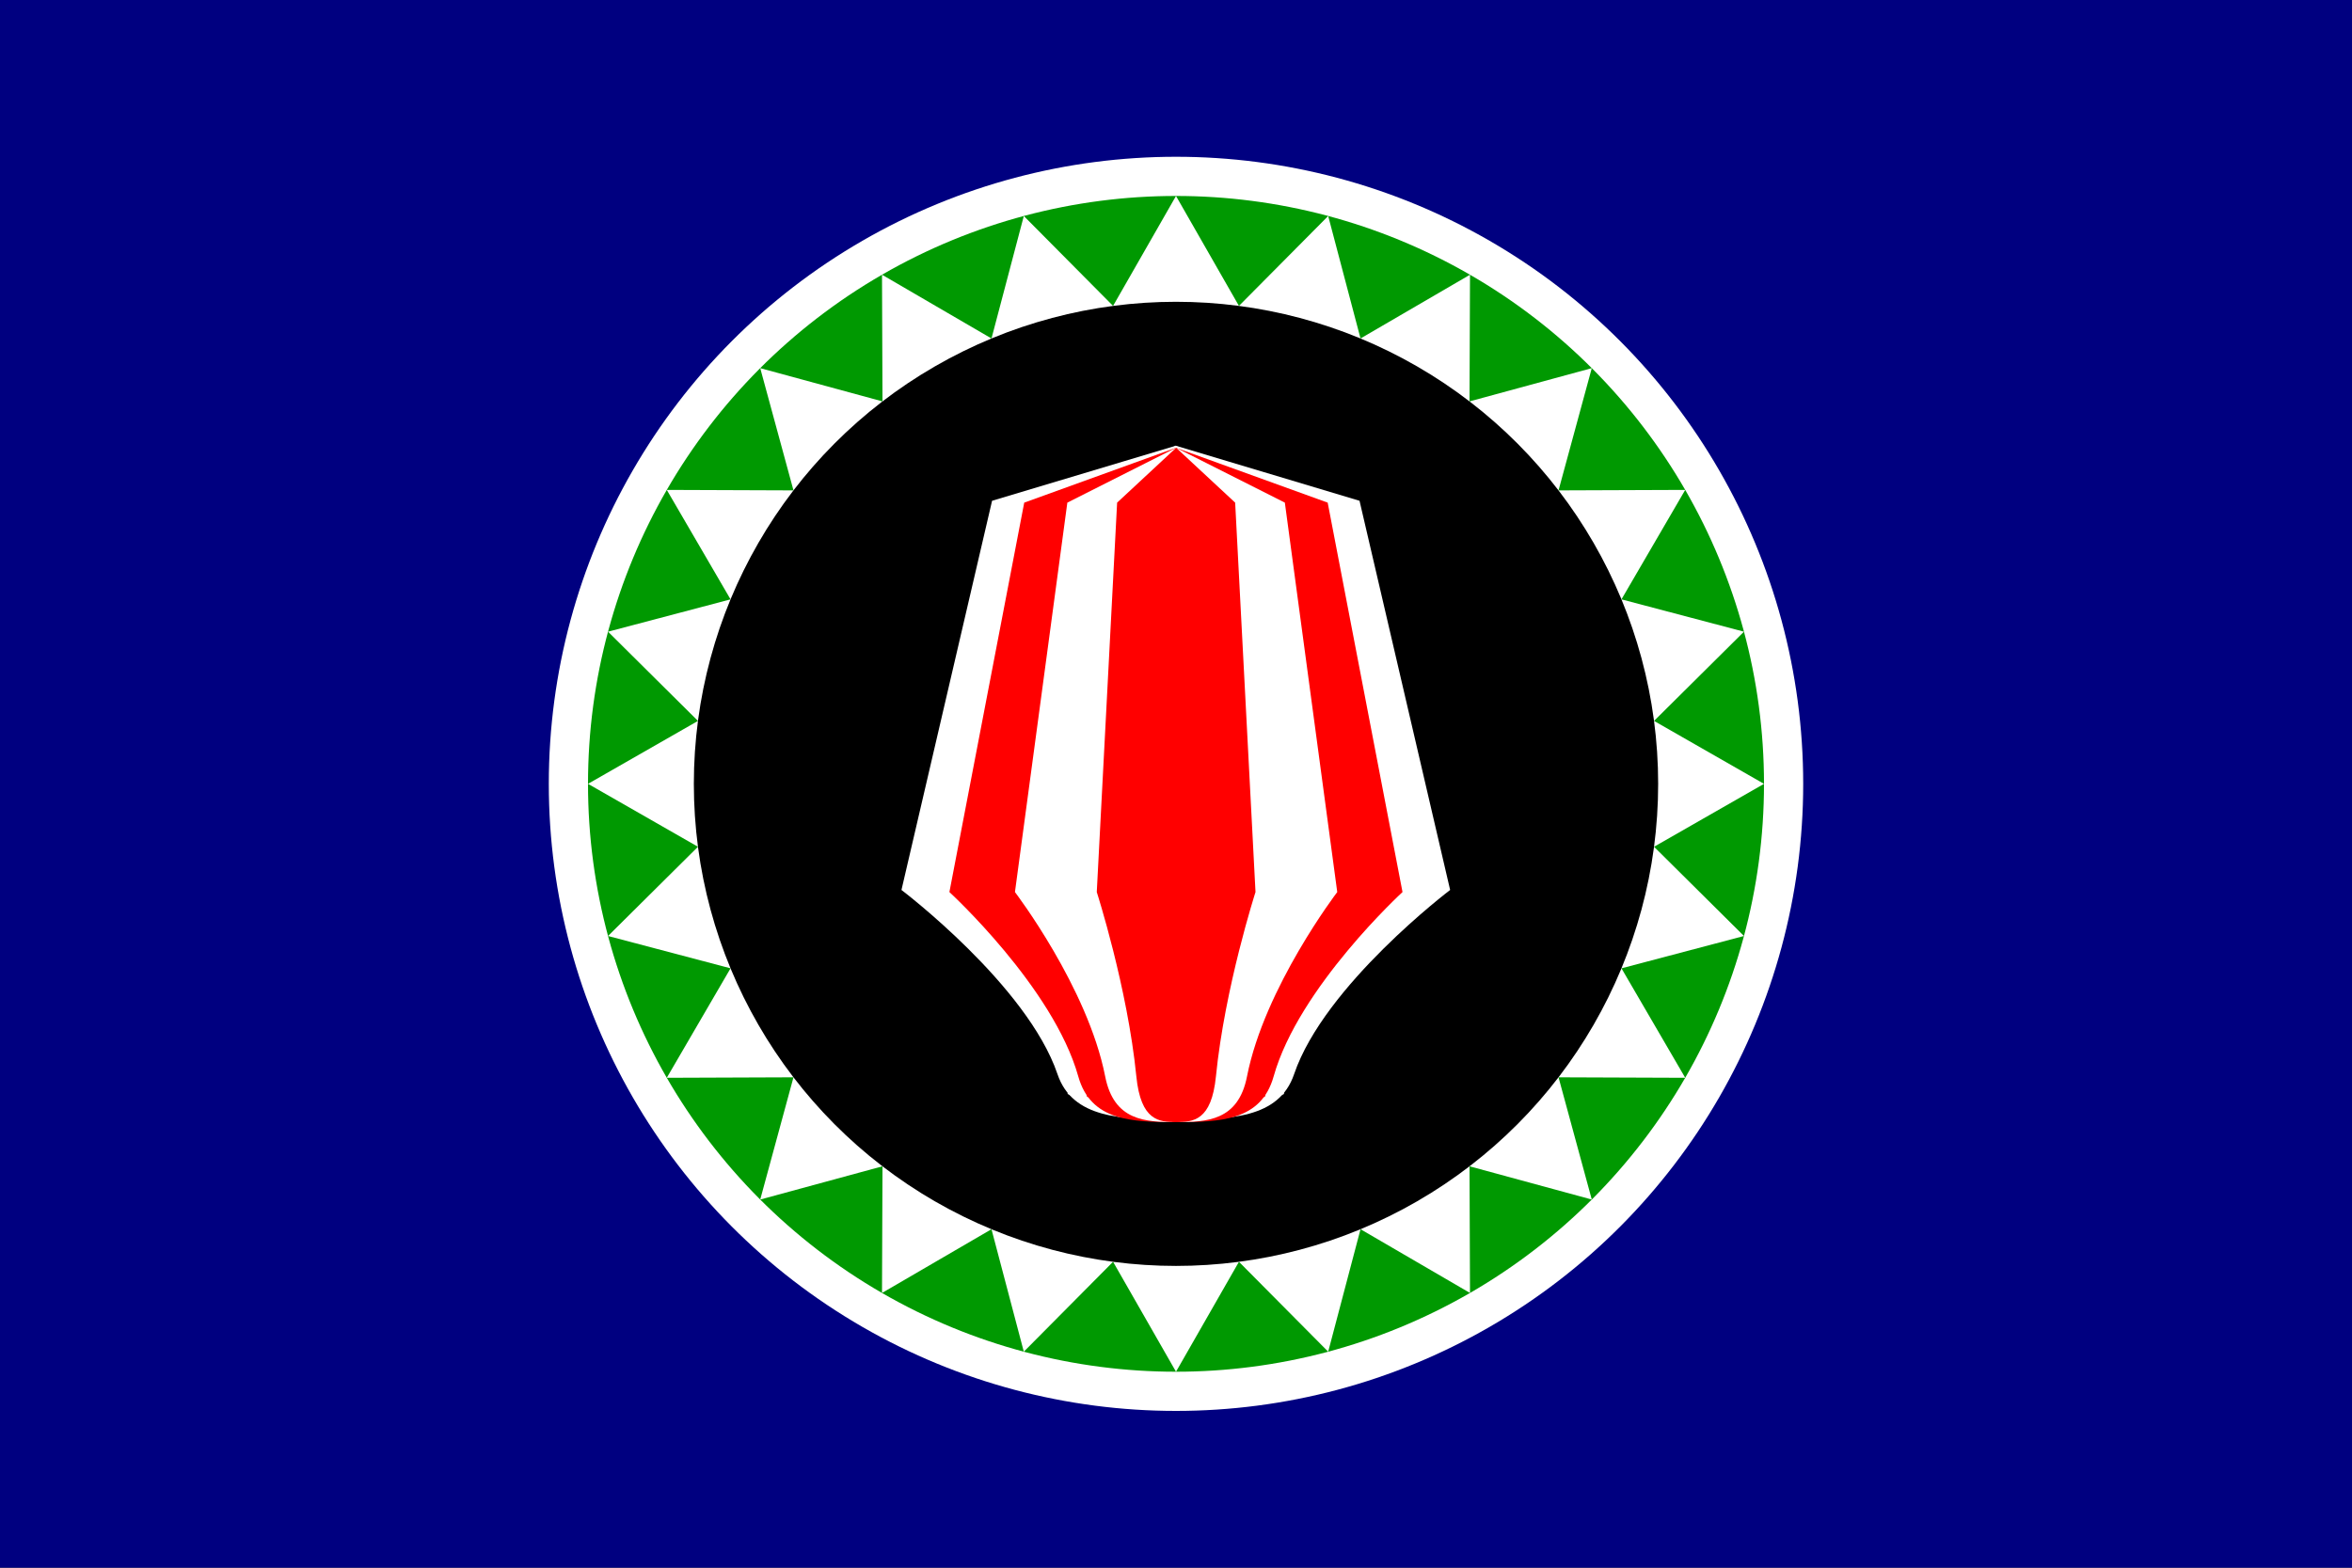
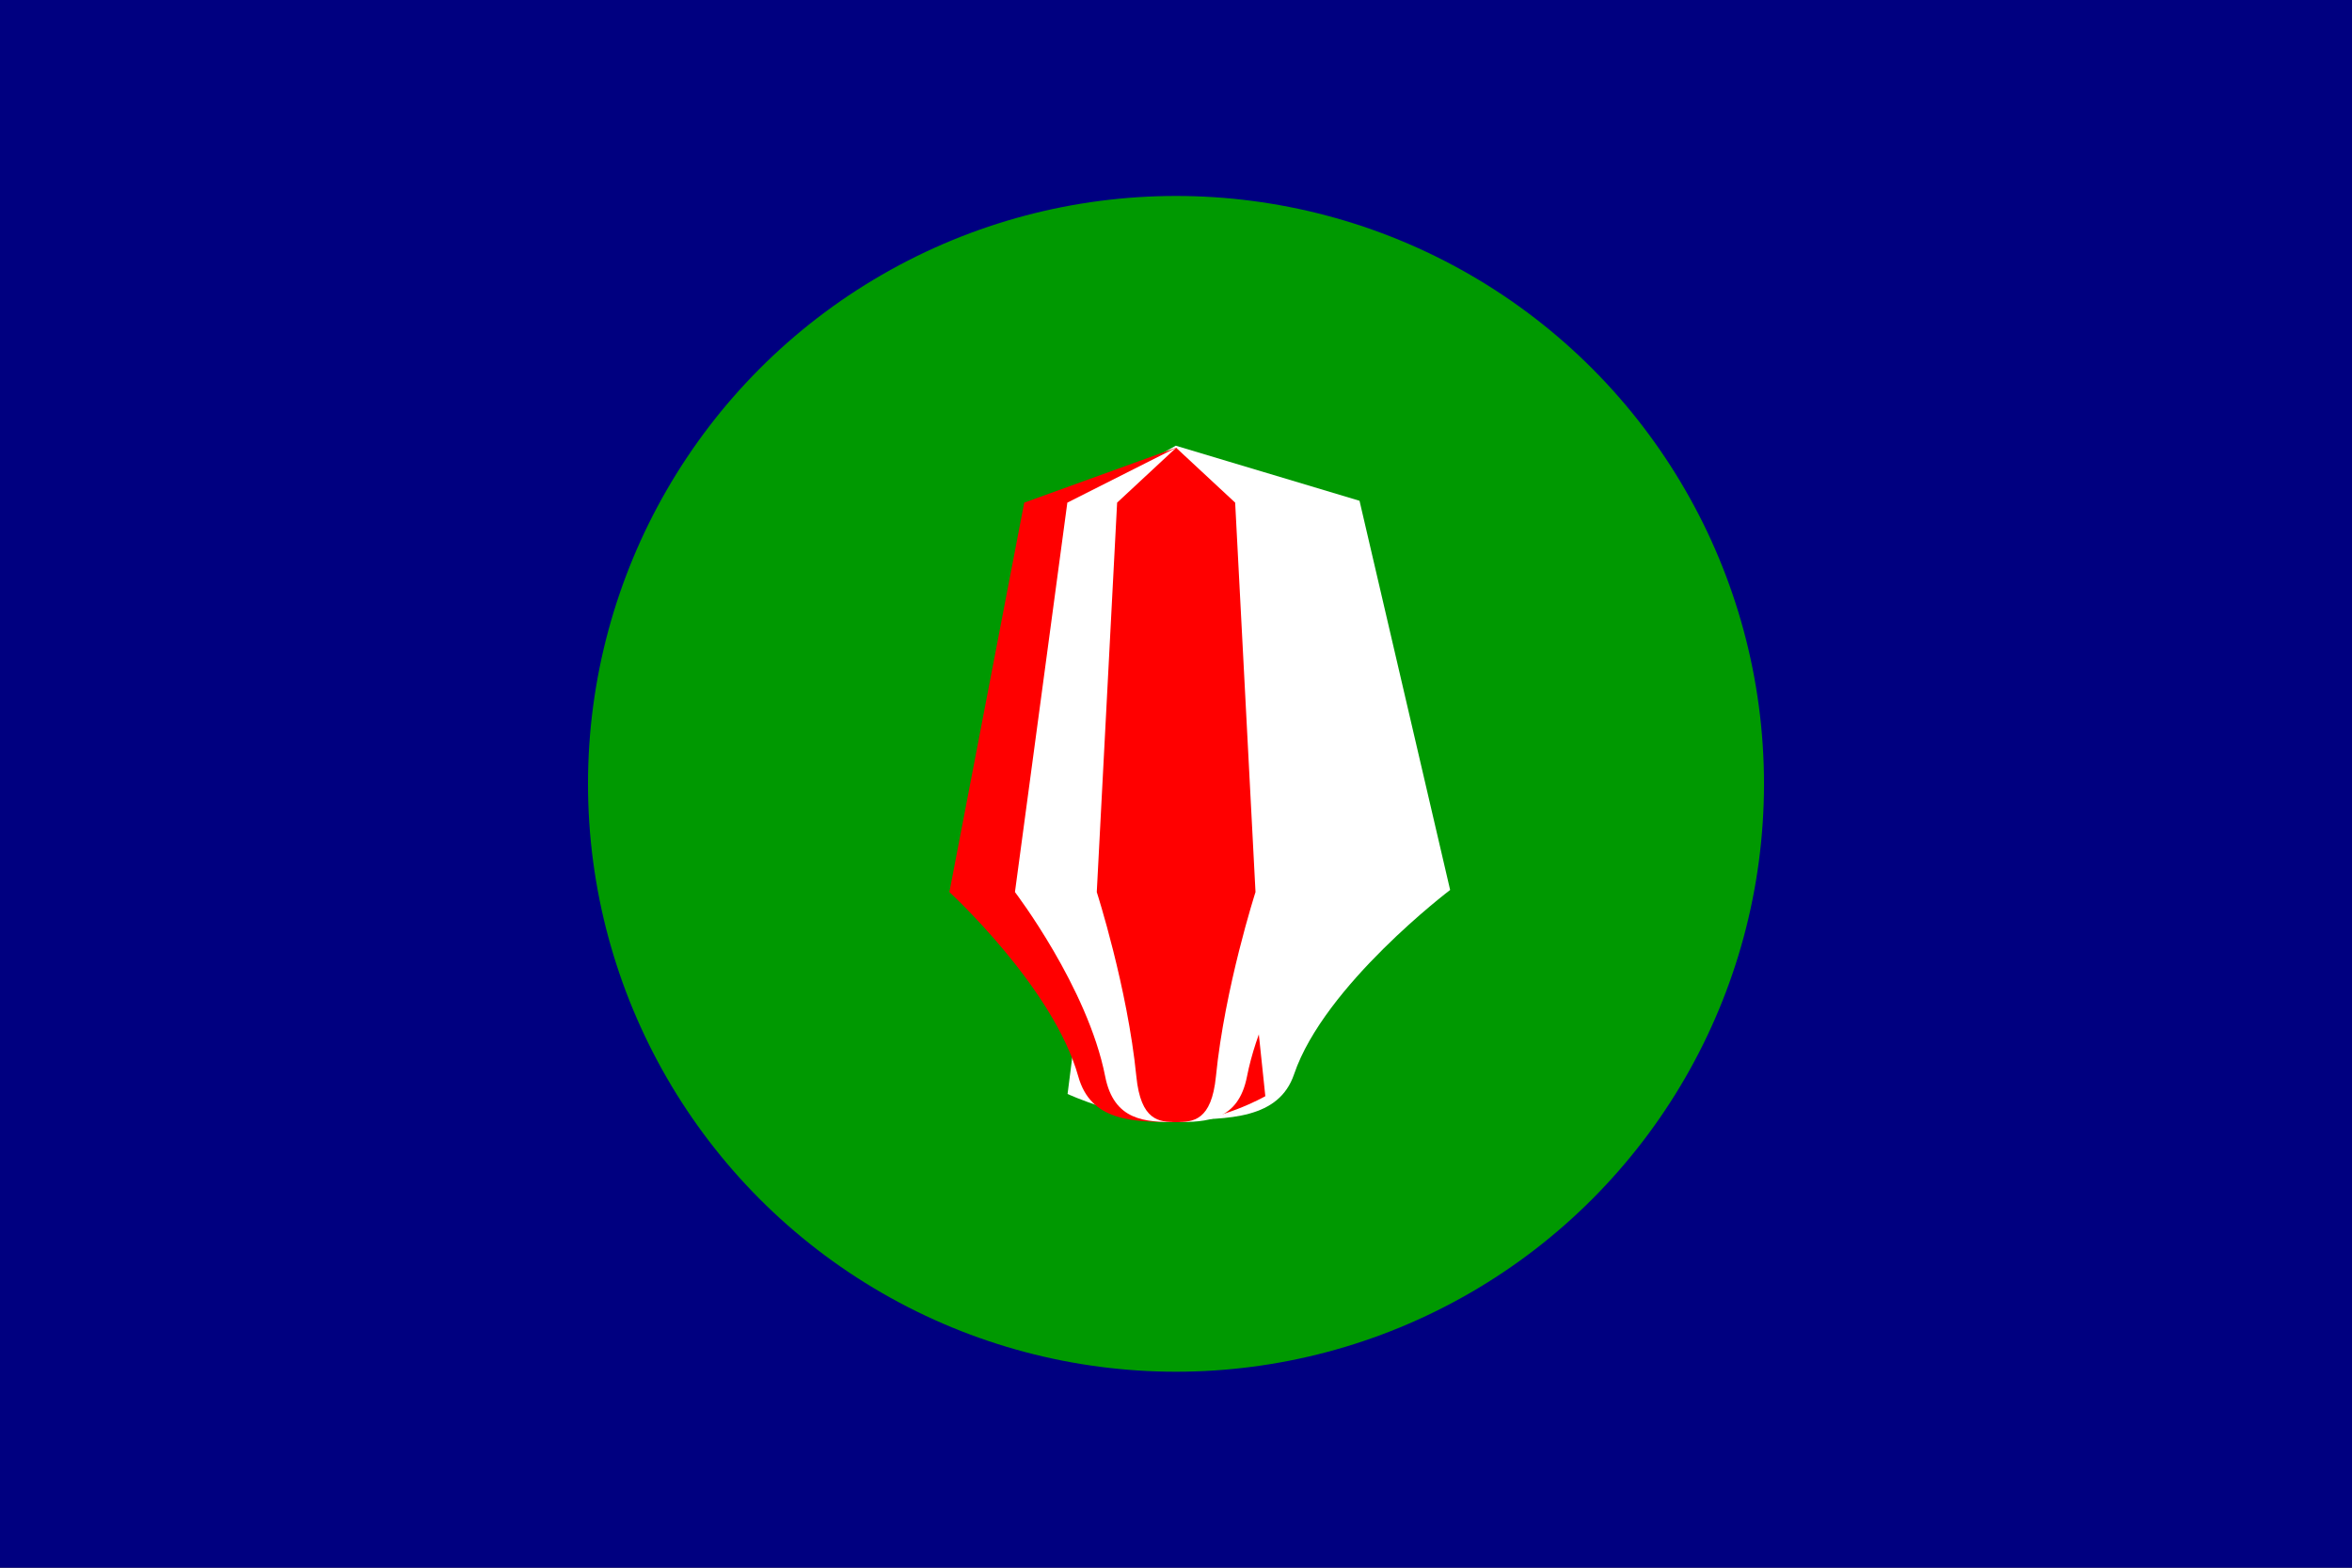
<svg xmlns="http://www.w3.org/2000/svg" width="900" height="600" version="1.0">
  <rect width="100%" height="100%" fill="#333333" stroke="none" />
  <g transform="translate(-159.092 -109.52)">
    <path style="fill:navy;fill-rule:evenodd;stroke:none;stroke-width:1.393px;stroke-linecap:butt;stroke-linejoin:miter;stroke-opacity:1" d="M159.092 109.52h900v600h-900z" />
-     <circle style="fill:#fff" cx="609.092" cy="409.52" r="240" />
    <circle style="fill:#009901;fill-opacity:1" cx="609.092" cy="409.52" r="225" />
-     <path style="opacity:1;fill:#fff;fill-opacity:1;fill-rule:nonzero;stroke:none;stroke-width:.5;stroke-linejoin:round;stroke-miterlimit:4;stroke-dasharray:none;stroke-opacity:1" d="m834.092 409.52-42.078 24.082 34.412 34.152-46.878 12.371 24.4 41.895-48.482-.184 12.725 46.783-46.783-12.725.184 48.482-41.895-24.4-12.371 46.878-34.152-34.412-24.082 42.078-24.082-42.078-34.152 34.412-12.371-46.878-41.895 24.4.184-48.482-46.783 12.725 12.725-46.783-48.482.184 24.4-41.895-46.878-12.371 34.412-34.152-42.078-24.082 42.078-24.082-34.412-34.152 46.878-12.371-24.4-41.895 48.482.184-12.725-46.783 46.783 12.725-.184-48.482 41.895 24.4 12.371-46.878 34.152 34.412 24.082-42.078 24.082 42.078 34.152-34.412 12.371 46.878 41.895-24.4-.184 48.482 46.783-12.725-12.725 46.783 48.482-.184-24.4 41.895 46.878 12.371-34.412 34.152z" />
-     <circle style="fill:#000" cx="609.092" cy="409.524" r="184.5" />
    <g style="fill:#fff;fill-opacity:1">
-       <path d="m188.835 942.287-25.456 106.395s35.355 26.038 43.841 50.362c4.243 12.162 18.126 12.415 33.234 12.415 14.96 0 30.406-7.01 30.406-7.01l-22.627-172.974-7.778-4.243z" style="fill:#fff;fill-opacity:1;fill-rule:evenodd;stroke:none;stroke-width:1px;stroke-linecap:butt;stroke-linejoin:miter;stroke-opacity:1" transform="matrix(1.362 0 0 1.4 281.518 -1018.017)" />
      <path style="fill:#fff;fill-opacity:1;fill-rule:evenodd;stroke:none;stroke-width:1px;stroke-linecap:butt;stroke-linejoin:miter;stroke-opacity:1" d="m292.073 942.287 25.456 106.395s-35.355 26.038-43.841 50.362c-4.243 12.162-18.126 12.415-33.234 12.415-14.96 0-30.406-7.01-30.406-7.01l22.627-172.974 7.778-4.243z" transform="matrix(1.362 0 0 1.4 281.518 -1018.017)" />
    </g>
    <g style="fill:red;fill-opacity:1">
      <path d="m185.228 934.808-27.165 116.717s37.729 28.564 46.784 55.248c4.528 13.342 19.338 13.689 35.466 13.689 16.019 0 32.447-7.759 32.447-7.759l-24.147-189.755-8.3-4.586z" style="fill:red;fill-opacity:1;fill-rule:evenodd;stroke:none;stroke-width:1px;stroke-linecap:butt;stroke-linejoin:miter;stroke-opacity:1" transform="matrix(1.054 0 0 1.277 355.786 -891.857)" />
-       <path style="fill:red;fill-opacity:1;fill-rule:evenodd;stroke:none;stroke-width:1px;stroke-linecap:butt;stroke-linejoin:miter;stroke-opacity:1" d="m295.398 934.808 27.165 116.717s-37.729 28.564-46.784 55.248c-4.528 13.342-19.338 13.689-35.466 13.689-16.019 0-32.447-7.759-32.447-7.759l24.147-189.755 8.3-4.586z" transform="matrix(1.054 0 0 1.277 355.786 -891.857)" />
    </g>
    <g style="fill:#fff;fill-opacity:1">
      <path d="m184.798 934.808-27.165 116.717s37.729 28.564 46.784 55.248c4.528 13.342 20.834 13.689 36.771 13.689 16.198 0 31.142-7.759 31.142-7.759l-24.147-189.755-6.995-4.586z" style="fill:#fff;fill-opacity:1;fill-rule:evenodd;stroke:none;stroke-width:1px;stroke-linecap:butt;stroke-linejoin:miter;stroke-opacity:1" transform="matrix(.738 0 0 1.277 431.131 -891.857)" />
      <path style="fill:#fff;fill-opacity:1;fill-rule:evenodd;stroke:none;stroke-width:1px;stroke-linecap:butt;stroke-linejoin:miter;stroke-opacity:1" d="M297.579 934.808 324.744 1051.525s-37.729 28.564-46.784 55.248c-4.528 13.342-20.834 13.689-36.771 13.689-16.198 0-31.142-7.759-31.142-7.759l24.147-189.755 6.995-4.586z" transform="matrix(.738 0 0 1.277 431.131 -891.857)" />
    </g>
    <g style="fill:red;fill-opacity:1">
      <path d="m183.434 934.808-20.761 116.717s31.326 28.564 40.381 55.248c4.528 13.342 23.366 13.689 40.606 13.689 17.168 0 27.307-7.759 27.307-7.759l-24.147-189.755-3.159-4.586z" style="fill:red;fill-opacity:1;fill-rule:evenodd;stroke:none;stroke-width:1px;stroke-linecap:butt;stroke-linejoin:miter;stroke-opacity:1" transform="matrix(.375 0 0 1.277 517.773 -891.857)" />
      <path style="fill:red;fill-opacity:1;fill-rule:evenodd;stroke:none;stroke-width:1px;stroke-linecap:butt;stroke-linejoin:miter;stroke-opacity:1" d="m303.886 934.808 20.761 116.717s-31.326 28.564-40.381 55.248c-4.528 13.342-23.366 13.689-40.606 13.689-17.168 0-27.307-7.759-27.307-7.759l24.147-189.755 3.159-4.586z" transform="matrix(.375 0 0 1.277 517.773 -891.857)" />
    </g>
  </g>
</svg>